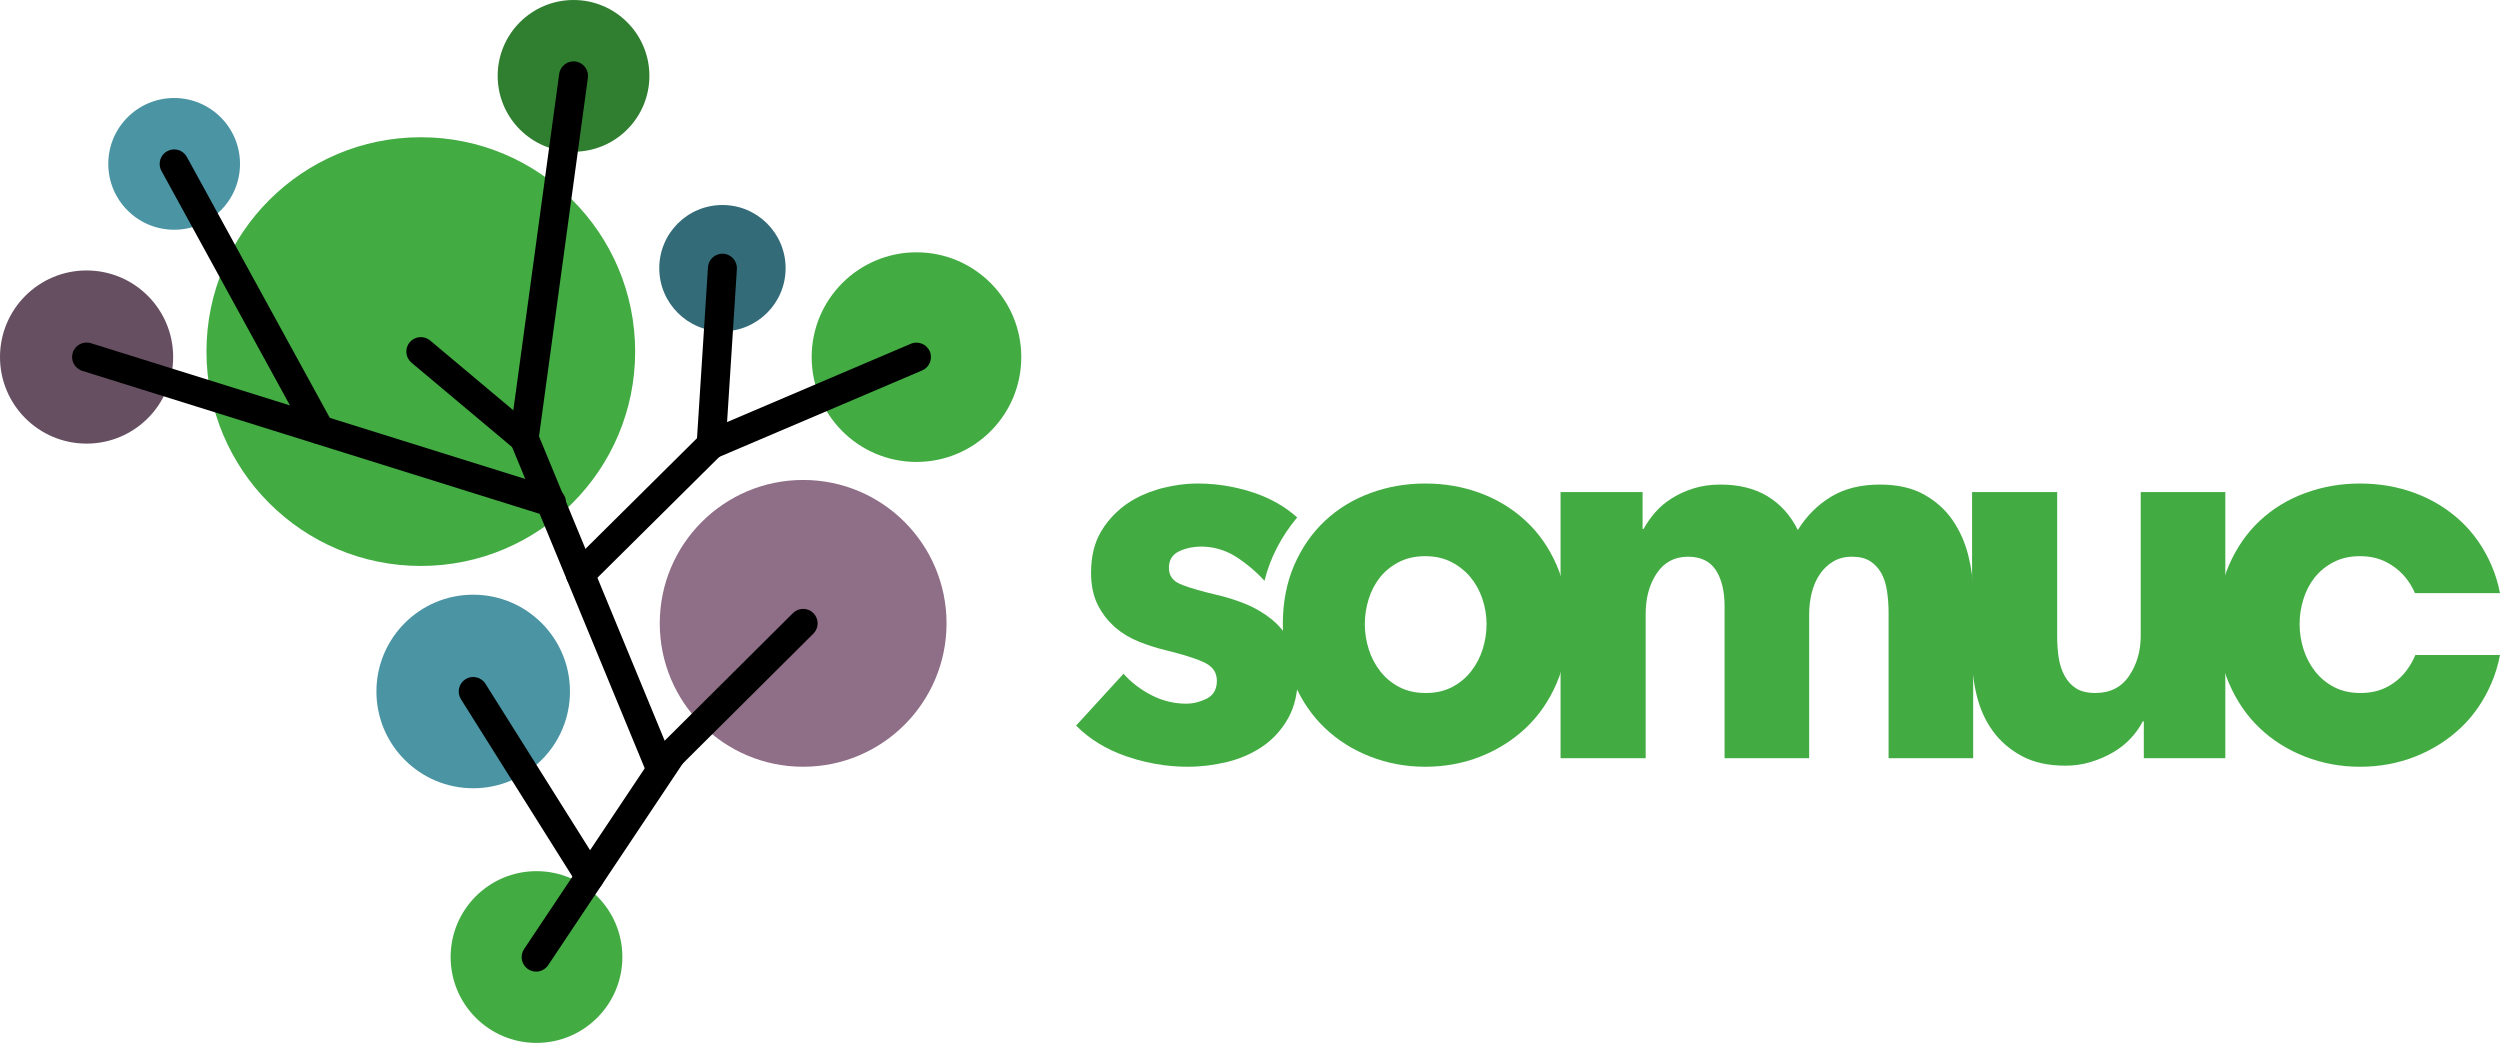
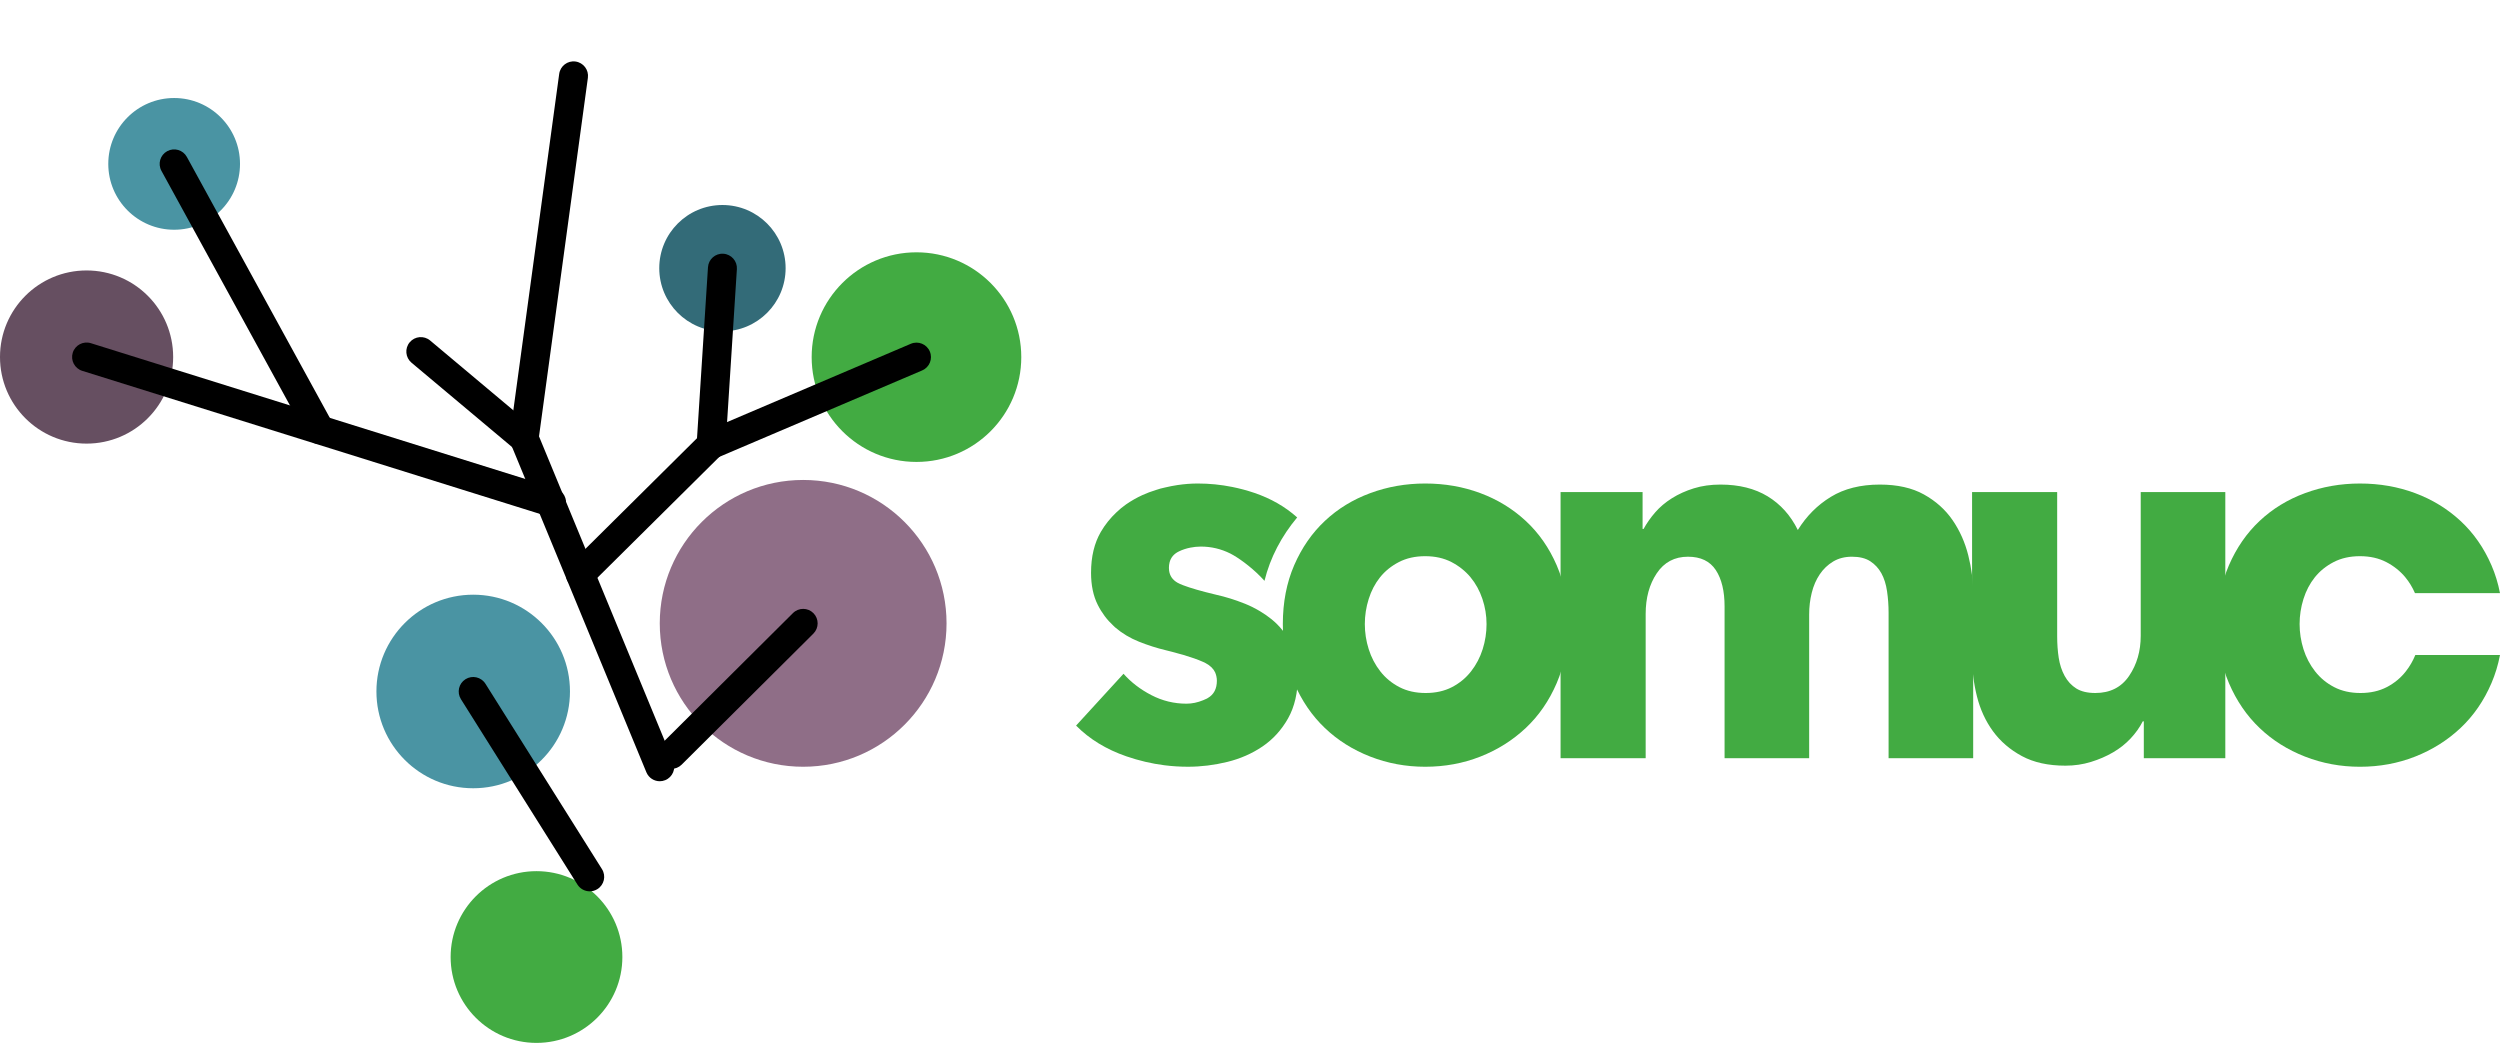
<svg xmlns="http://www.w3.org/2000/svg" xmlns:ns1="http://www.inkscape.org/namespaces/inkscape" xmlns:ns2="http://sodipodi.sourceforge.net/DTD/sodipodi-0.dtd" width="604.059pt" height="251.988pt" viewBox="0 0 604.059 251.988" version="1.2" id="svg2" ns1:version="0.91 r13725" ns2:docname="SOMUC_f1.svg">
  <defs id="defs55" />
  <ns2:namedview pagecolor="#ffffff" bordercolor="#666666" borderopacity="1" objecttolerance="10" gridtolerance="10" guidetolerance="10" ns1:pageopacity="0" ns1:pageshadow="2" ns1:window-width="1855" ns1:window-height="1056" id="namedview53" showgrid="false" fit-margin-top="0" fit-margin-left="0" fit-margin-right="0" fit-margin-bottom="0" ns1:zoom="1.49" ns1:cx="460.11739" ns1:cy="131.26219" ns1:window-x="65" ns1:window-y="24" ns1:window-maximized="1" ns1:current-layer="svg2" />
  <g id="surface1" transform="translate(-333.949,-251.352)">
    <path style="fill:#42ab42;fill-opacity:1;fill-rule:nonzero;stroke:none" d="m 645.797,406.656 c -1.16,-2.234 -2.699,-4.129 -4.609,-5.68 -0.848,-0.688 -1.746,-1.305 -2.684,-1.871 l 0,-0.004 c -0.57,-0.344 -1.152,-0.668 -1.754,-0.969 -0.023,-0.012 -0.051,-0.027 -0.074,-0.043 -0.621,-0.309 -1.254,-0.594 -1.906,-0.859 -0.59,-0.234 -1.184,-0.457 -1.773,-0.668 -0.59,-0.211 -1.176,-0.406 -1.762,-0.59 -1.176,-0.367 -2.344,-0.676 -3.504,-0.934 -3.492,-0.832 -6.137,-1.594 -7.941,-2.289 -0.258,-0.102 -0.5,-0.199 -0.723,-0.297 -0.223,-0.098 -0.43,-0.199 -0.625,-0.312 -1.176,-0.68 -1.844,-1.648 -2.012,-2.906 -0.027,-0.211 -0.043,-0.43 -0.043,-0.652 0,-0.477 0.051,-0.914 0.152,-1.316 0.152,-0.605 0.418,-1.133 0.797,-1.582 0.383,-0.445 0.875,-0.816 1.484,-1.105 0.875,-0.422 1.793,-0.715 2.754,-0.906 0.793,-0.16 1.617,-0.246 2.469,-0.254 0.023,0 0.047,0 0.07,0 2.496,0 4.863,0.559 7.105,1.676 0.273,0.137 0.527,0.289 0.793,0.434 1.996,1.168 5.059,3.465 7.465,6.168 1.383,-5.645 4.164,-10.859 7.902,-15.32 -2.895,-2.59 -6.348,-4.574 -10.363,-5.938 l -0.004,0 c -1.754,-0.594 -3.523,-1.066 -5.312,-1.426 -2.738,-0.551 -5.516,-0.832 -8.332,-0.832 -1.621,0 -3.25,0.129 -4.887,0.371 -1,0.148 -2.008,0.348 -3.012,0.586 -0.379,0.09 -0.758,0.168 -1.137,0.27 -0.379,0.102 -0.742,0.23 -1.113,0.348 -1.109,0.352 -2.199,0.742 -3.234,1.219 -1.379,0.633 -2.691,1.379 -3.941,2.242 -0.832,0.574 -1.594,1.227 -2.324,1.914 -1.457,1.367 -2.73,2.93 -3.781,4.734 -1.578,2.715 -2.367,6.004 -2.367,9.879 0,3.016 0.539,5.598 1.621,7.746 0.988,1.977 2.258,3.648 3.773,5.043 0.137,0.125 0.262,0.262 0.398,0.383 1.703,1.465 3.637,2.625 5.797,3.484 2.16,0.863 4.32,1.551 6.48,2.066 0.527,0.129 1.043,0.258 1.535,0.387 0.988,0.254 1.91,0.508 2.758,0.758 1.887,0.559 3.414,1.098 4.609,1.629 0.148,0.066 0.305,0.133 0.445,0.195 0.113,0.055 0.211,0.117 0.32,0.176 1.066,0.57 1.824,1.305 2.25,2.207 0.019,0.051 0.035,0.105 0.055,0.152 0.113,0.262 0.191,0.539 0.25,0.824 0.07,0.328 0.113,0.668 0.113,1.031 0,1.961 -0.738,3.355 -2.195,4.191 -0.078,0.043 -0.148,0.094 -0.234,0.137 -0.289,0.148 -0.582,0.266 -0.875,0.387 -1.336,0.551 -2.684,0.84 -4.047,0.84 -2.988,0 -5.816,-0.688 -8.473,-2.066 -2.66,-1.375 -4.906,-3.098 -6.73,-5.164 l -3.125,3.41 -8.34,9.113 c 3.238,3.273 7.289,5.746 12.148,7.426 3.039,1.047 6.117,1.77 9.234,2.164 1.871,0.234 3.758,0.352 5.66,0.352 3.156,0 6.312,-0.387 9.473,-1.16 3.156,-0.773 6,-2.023 8.535,-3.742 2.531,-1.723 4.59,-3.984 6.168,-6.781 1.578,-2.797 2.367,-6.219 2.367,-10.266 0,-3.102 -0.582,-5.766 -1.746,-8.008" id="path5" ns1:connector-curvature="0" />
    <path style="fill:#42ab42;fill-opacity:1;fill-rule:nonzero;stroke:none" d="m 693.133,402.141 c 0,-2.066 -0.332,-4.09 -0.996,-6.07 -0.668,-1.98 -1.621,-3.723 -2.867,-5.23 -1.246,-1.504 -2.785,-2.73 -4.609,-3.68 -1.828,-0.945 -3.945,-1.422 -6.355,-1.422 -2.41,0 -4.531,0.477 -6.355,1.422 -1.828,0.949 -3.348,2.176 -4.551,3.68 -1.203,1.508 -2.117,3.25 -2.738,5.23 -0.625,1.98 -0.938,4.004 -0.938,6.07 0,2.062 0.312,4.09 0.938,6.066 0.621,1.98 1.555,3.77 2.801,5.359 1.246,1.594 2.785,2.863 4.613,3.809 1.824,0.949 3.945,1.422 6.355,1.422 2.406,0 4.527,-0.473 6.355,-1.422 1.824,-0.945 3.363,-2.215 4.609,-3.809 1.246,-1.59 2.18,-3.379 2.805,-5.359 0.625,-1.977 0.934,-4.004 0.934,-6.066 m 19.691,0 c 0,5.25 -0.914,10.004 -2.742,14.266 -1.828,4.262 -4.32,7.879 -7.477,10.848 -3.16,2.969 -6.812,5.273 -10.969,6.906 -4.152,1.637 -8.598,2.457 -13.332,2.457 -4.656,0 -9.078,-0.82 -13.273,-2.457 -4.195,-1.633 -7.852,-3.938 -10.965,-6.906 -3.117,-2.969 -5.59,-6.586 -7.418,-10.848 -1.824,-4.262 -2.738,-9.016 -2.738,-14.266 0,-5.25 0.914,-9.988 2.738,-14.207 1.828,-4.215 4.301,-7.789 7.418,-10.715 3.113,-2.926 6.77,-5.168 10.965,-6.715 4.195,-1.551 8.617,-2.324 13.273,-2.324 4.734,0 9.18,0.773 13.332,2.324 4.156,1.547 7.809,3.789 10.969,6.715 3.156,2.926 5.648,6.5 7.477,10.715 1.828,4.219 2.742,8.957 2.742,14.207" id="path7" ns1:connector-curvature="0" />
    <path style="fill:#42ab42;fill-opacity:1;fill-rule:nonzero;stroke:none" d="m 790.277,434.551 0,-35.125 c 0,-1.805 -0.125,-3.551 -0.375,-5.227 -0.246,-1.68 -0.703,-3.121 -1.367,-4.328 -0.668,-1.203 -1.559,-2.172 -2.684,-2.906 -1.121,-0.73 -2.594,-1.098 -4.422,-1.098 -1.746,0 -3.262,0.391 -4.547,1.164 -1.289,0.773 -2.371,1.809 -3.242,3.098 -0.871,1.293 -1.516,2.777 -1.93,4.457 -0.418,1.676 -0.625,3.422 -0.625,5.227 l 0,34.738 -20.438,0 0,-36.672 c 0,-3.703 -0.707,-6.629 -2.117,-8.781 -1.414,-2.152 -3.656,-3.23 -6.73,-3.23 -3.238,0 -5.754,1.336 -7.539,4.004 -1.789,2.672 -2.68,5.941 -2.68,9.812 l 0,34.867 -20.562,0 0,-64.305 19.816,0 0,8.906 0.246,0 c 0.75,-1.375 1.684,-2.711 2.805,-4 1.121,-1.293 2.473,-2.434 4.051,-3.422 1.578,-0.988 3.344,-1.785 5.297,-2.391 1.949,-0.602 4.09,-0.902 6.418,-0.902 4.484,0 8.285,0.949 11.402,2.84 3.113,1.895 5.547,4.605 7.289,8.137 2.078,-3.359 4.738,-6.027 7.977,-8.008 3.238,-1.98 7.188,-2.969 11.84,-2.969 4.234,0 7.789,0.797 10.652,2.391 2.867,1.594 5.172,3.656 6.918,6.195 1.746,2.539 3.012,5.383 3.801,8.523 0.789,3.141 1.184,6.219 1.184,9.23 l 0,39.773 z m 0,0" id="path9" ns1:connector-curvature="0" />
    <path style="fill:#42ab42;fill-opacity:1;fill-rule:nonzero;stroke:none" d="m 851.945,434.551 0,-8.91 -0.25,0 c -0.746,1.465 -1.723,2.84 -2.926,4.129 -1.207,1.293 -2.617,2.414 -4.238,3.359 -1.621,0.949 -3.406,1.723 -5.359,2.324 -1.953,0.602 -4.008,0.902 -6.168,0.902 -4.156,0 -7.664,-0.773 -10.531,-2.324 -2.867,-1.547 -5.191,-3.551 -6.977,-6 -1.789,-2.457 -3.074,-5.25 -3.863,-8.395 -0.793,-3.141 -1.184,-6.348 -1.184,-9.621 l 0,-39.77 20.562,0 0,34.863 c 0,1.809 0.121,3.531 0.371,5.164 0.25,1.637 0.727,3.102 1.434,4.391 0.707,1.293 1.641,2.305 2.805,3.035 1.164,0.73 2.699,1.098 4.609,1.098 3.574,0 6.293,-1.375 8.164,-4.133 1.867,-2.754 2.805,-5.98 2.805,-9.684 l 0,-34.734 20.438,0 0,64.305 z m 0,0" id="path11" ns1:connector-curvature="0" />
    <path style="fill:#42ab42;fill-opacity:1;fill-rule:nonzero;stroke:none" d="m 917.551,409.613 c -0.586,1.43 -1.348,2.746 -2.293,3.953 -1.246,1.594 -2.785,2.863 -4.609,3.809 -1.832,0.949 -3.949,1.422 -6.355,1.422 -2.41,0 -4.531,-0.473 -6.355,-1.422 -1.832,-0.945 -3.367,-2.215 -4.613,-3.809 -1.246,-1.594 -2.18,-3.379 -2.805,-5.359 -0.621,-1.98 -0.934,-4.004 -0.934,-6.07 0,-2.062 0.312,-4.086 0.934,-6.066 0.625,-1.98 1.539,-3.723 2.742,-5.23 1.203,-1.504 2.719,-2.73 4.551,-3.68 1.824,-0.945 3.945,-1.422 6.355,-1.422 2.41,0 4.527,0.477 6.355,1.422 1.824,0.949 3.363,2.176 4.609,3.68 0.941,1.141 1.715,2.414 2.328,3.824 l 20.543,0 c -0.457,-2.371 -1.145,-4.617 -2.059,-6.73 -1.828,-4.215 -4.32,-7.789 -7.477,-10.715 -3.16,-2.926 -6.816,-5.168 -10.969,-6.715 -4.156,-1.551 -8.598,-2.324 -13.332,-2.324 -4.656,0 -9.078,0.773 -13.273,2.324 -4.195,1.547 -7.852,3.789 -10.969,6.715 -3.113,2.926 -5.586,6.5 -7.414,10.715 -1.828,4.223 -2.738,8.953 -2.738,14.203 0,5.254 0.91,10.008 2.738,14.27 1.828,4.262 4.301,7.879 7.414,10.848 3.117,2.969 6.773,5.273 10.969,6.906 4.195,1.637 8.617,2.457 13.273,2.457 4.734,0 9.176,-0.82 13.332,-2.457 4.152,-1.633 7.809,-3.938 10.969,-6.906 3.156,-2.969 5.648,-6.586 7.477,-10.848 0.918,-2.141 1.605,-4.406 2.062,-6.793 z m 0,0" id="path13" ns1:connector-curvature="0" />
    <path style="fill:#42ab42;fill-opacity:1;fill-rule:nonzero;stroke:none" d="m 484.328,482.594 c 0,11.457 -9.289,20.746 -20.75,20.746 -11.457,0 -20.746,-9.289 -20.746,-20.746 0,-11.457 9.289,-20.75 20.746,-20.75 11.461,0 20.75,9.293 20.75,20.75" id="path15" ns1:connector-curvature="0" />
    <path style="fill:#664f61;fill-opacity:1;fill-rule:nonzero;stroke:none" d="m 375.789,337.617 c 0,11.555 -9.367,20.922 -20.922,20.922 -11.551,0 -20.918,-9.367 -20.918,-20.922 0,-11.555 9.367,-20.918 20.918,-20.918 11.555,0 20.922,9.363 20.922,20.918" id="path17" ns1:connector-curvature="0" />
-     <path style="fill:#42ab42;fill-opacity:1;fill-rule:nonzero;stroke:none" d="m 487.418,336.305 c 0,28.605 -23.188,51.793 -51.789,51.793 -28.605,0 -51.793,-23.188 -51.793,-51.793 0,-28.602 23.188,-51.793 51.793,-51.793 28.602,0 51.789,23.191 51.789,51.793" id="path19" ns1:connector-curvature="0" />
    <path style="fill:#42ab42;fill-opacity:1;fill-rule:nonzero;stroke:none" d="m 580.715,337.641 c 0,13.984 -11.336,25.324 -25.324,25.324 -13.984,0 -25.324,-11.34 -25.324,-25.324 0,-13.984 11.34,-25.324 25.324,-25.324 13.988,0 25.324,11.34 25.324,25.324" id="path21" ns1:connector-curvature="0" />
    <path style="fill:#8f6e87;fill-opacity:1;fill-rule:nonzero;stroke:none" d="m 562.656,401.969 c 0,19.133 -15.512,34.648 -34.645,34.648 -19.137,0 -34.648,-15.516 -34.648,-34.648 0,-19.137 15.512,-34.648 34.648,-34.648 19.133,0 34.645,15.512 34.645,34.648" id="path23" ns1:connector-curvature="0" />
    <path style="fill:#4a94a3;fill-opacity:1;fill-rule:nonzero;stroke:none" d="m 471.668,418.426 c 0,12.918 -10.469,23.387 -23.383,23.387 -12.914,0 -23.383,-10.469 -23.383,-23.387 0,-12.91 10.469,-23.383 23.383,-23.383 12.914,0 23.383,10.473 23.383,23.383" id="path25" ns1:connector-curvature="0" />
    <path style="fill:#336b78;fill-opacity:1;fill-rule:nonzero;stroke:none" d="m 523.773,316.152 c 0,8.43 -6.836,15.266 -15.266,15.266 -8.43,0 -15.266,-6.836 -15.266,-15.266 0,-8.43 6.836,-15.266 15.266,-15.266 8.43,0 15.266,6.836 15.266,15.266" id="path27" ns1:connector-curvature="0" />
    <path style="fill:#4a94a3;fill-opacity:1;fill-rule:nonzero;stroke:none" d="m 391.941,290.949 c 0,8.789 -7.125,15.914 -15.914,15.914 -8.789,0 -15.914,-7.125 -15.914,-15.914 0,-8.789 7.125,-15.914 15.914,-15.914 8.789,0 15.914,7.125 15.914,15.914" id="path29" ns1:connector-curvature="0" />
-     <path style="fill:#307f30;fill-opacity:1;fill-rule:nonzero;stroke:none" d="m 490.859,269.684 c 0,10.125 -8.207,18.332 -18.328,18.332 -10.125,0 -18.332,-8.207 -18.332,-18.332 0,-10.125 8.207,-18.332 18.332,-18.332 10.121,0 18.328,8.207 18.328,18.332" id="path31" ns1:connector-curvature="0" />
    <path style="fill:#000000;fill-opacity:1;fill-rule:nonzero;stroke:none" d="m 467.219,376.238 c -0.348,0 -0.699,-0.051 -1.047,-0.16 L 353.824,340.957 c -1.844,-0.574 -2.871,-2.539 -2.297,-4.383 0.578,-1.844 2.539,-2.875 4.387,-2.297 l 112.348,35.117 c 1.844,0.578 2.871,2.543 2.297,4.387 -0.469,1.496 -1.852,2.457 -3.34,2.457" id="path33" ns1:connector-curvature="0" />
    <path style="fill:#000000;fill-opacity:1;fill-rule:nonzero;stroke:none" d="m 460.59,360.75 c -0.793,0 -1.59,-0.27 -2.246,-0.82 l -24.965,-20.941 c -1.48,-1.242 -1.676,-3.453 -0.434,-4.934 1.242,-1.48 3.449,-1.672 4.934,-0.43 l 24.965,20.945 c 1.48,1.242 1.672,3.449 0.43,4.93 -0.691,0.824 -1.684,1.25 -2.684,1.25" id="path35" ns1:connector-curvature="0" />
    <path style="fill:#000000;fill-opacity:1;fill-rule:nonzero;stroke:none" d="m 411.219,358.676 c -1.234,0 -2.434,-0.656 -3.07,-1.816 l -35.191,-64.227 c -0.93,-1.695 -0.309,-3.824 1.387,-4.754 1.695,-0.926 3.824,-0.305 4.754,1.391 l 35.188,64.227 c 0.93,1.695 0.309,3.82 -1.387,4.75 -0.535,0.293 -1.109,0.43 -1.68,0.43" id="path37" ns1:connector-curvature="0" />
    <path style="fill:#000000;fill-opacity:1;fill-rule:nonzero;stroke:none" d="m 493.363,440.117 c -1.375,0 -2.676,-0.816 -3.234,-2.164 l -32.77,-79.367 c -0.238,-0.57 -0.316,-1.195 -0.234,-1.809 l 11.938,-87.566 c 0.262,-1.914 2.027,-3.262 3.938,-2.996 1.918,0.262 3.258,2.027 2.996,3.941 l -11.809,86.633 32.41,78.488 c 0.738,1.789 -0.113,3.836 -1.898,4.574 -0.438,0.18 -0.891,0.266 -1.336,0.266" id="path39" ns1:connector-curvature="0" />
-     <path style="fill:#000000;fill-opacity:1;fill-rule:nonzero;stroke:none" d="m 463.488,486.113 c -0.664,0 -1.34,-0.191 -1.938,-0.59 -1.609,-1.07 -2.043,-3.242 -0.969,-4.852 l 32.695,-48.988 c 1.07,-1.609 3.246,-2.043 4.852,-0.969 1.609,1.07 2.043,3.246 0.969,4.852 l -32.691,48.988 c -0.676,1.012 -1.785,1.559 -2.918,1.559" id="path41" ns1:connector-curvature="0" />
    <path style="fill:#000000;fill-opacity:1;fill-rule:nonzero;stroke:none" d="m 476.441,466.719 c -1.164,0 -2.301,-0.582 -2.969,-1.637 l -28.152,-44.793 c -1.027,-1.633 -0.535,-3.797 1.102,-4.824 1.637,-1.027 3.797,-0.535 4.824,1.102 l 28.156,44.789 c 1.027,1.637 0.535,3.797 -1.102,4.824 -0.578,0.363 -1.223,0.539 -1.859,0.539" id="path43" ns1:connector-curvature="0" />
    <path style="fill:#000000;fill-opacity:1;fill-rule:nonzero;stroke:none" d="m 505.777,362.281 c -0.074,0 -0.148,0 -0.227,-0.008 -1.93,-0.121 -3.391,-1.785 -3.27,-3.715 l 2.734,-42.629 c 0.121,-1.93 1.781,-3.395 3.715,-3.27 1.93,0.125 3.395,1.789 3.27,3.715 l -2.734,42.629 c -0.117,1.855 -1.656,3.277 -3.488,3.277" id="path45" ns1:connector-curvature="0" />
    <path style="fill:#000000;fill-opacity:1;fill-rule:nonzero;stroke:none" d="m 474.164,393.621 c -0.898,0 -1.801,-0.348 -2.484,-1.035 -1.359,-1.375 -1.352,-3.59 0.023,-4.949 l 31.605,-31.34 c 1.375,-1.363 3.594,-1.352 4.953,0.019 1.359,1.375 1.352,3.59 -0.023,4.949 l -31.609,31.34 c -0.68,0.676 -1.574,1.016 -2.465,1.016" id="path47" ns1:connector-curvature="0" />
    <path style="fill:#000000;fill-opacity:1;fill-rule:nonzero;stroke:none" d="m 505.777,362.281 c -1.359,0 -2.656,-0.797 -3.223,-2.129 -0.758,-1.777 0.07,-3.832 1.848,-4.59 l 49.617,-21.141 c 1.781,-0.762 3.836,0.07 4.594,1.848 0.758,1.777 -0.07,3.832 -1.848,4.59 L 507.148,362 c -0.449,0.191 -0.914,0.281 -1.371,0.281" id="path49" ns1:connector-curvature="0" />
    <path style="fill:#000000;fill-opacity:1;fill-rule:nonzero;stroke:none" d="m 496.188,437.125 c -0.898,0 -1.797,-0.344 -2.48,-1.031 -1.363,-1.371 -1.359,-3.586 0.012,-4.949 l 31.824,-31.656 c 1.371,-1.363 3.586,-1.359 4.949,0.012 1.363,1.371 1.355,3.586 -0.012,4.949 l -31.824,31.656 c -0.684,0.68 -1.574,1.02 -2.469,1.02" id="path51" ns1:connector-curvature="0" />
  </g>
</svg>